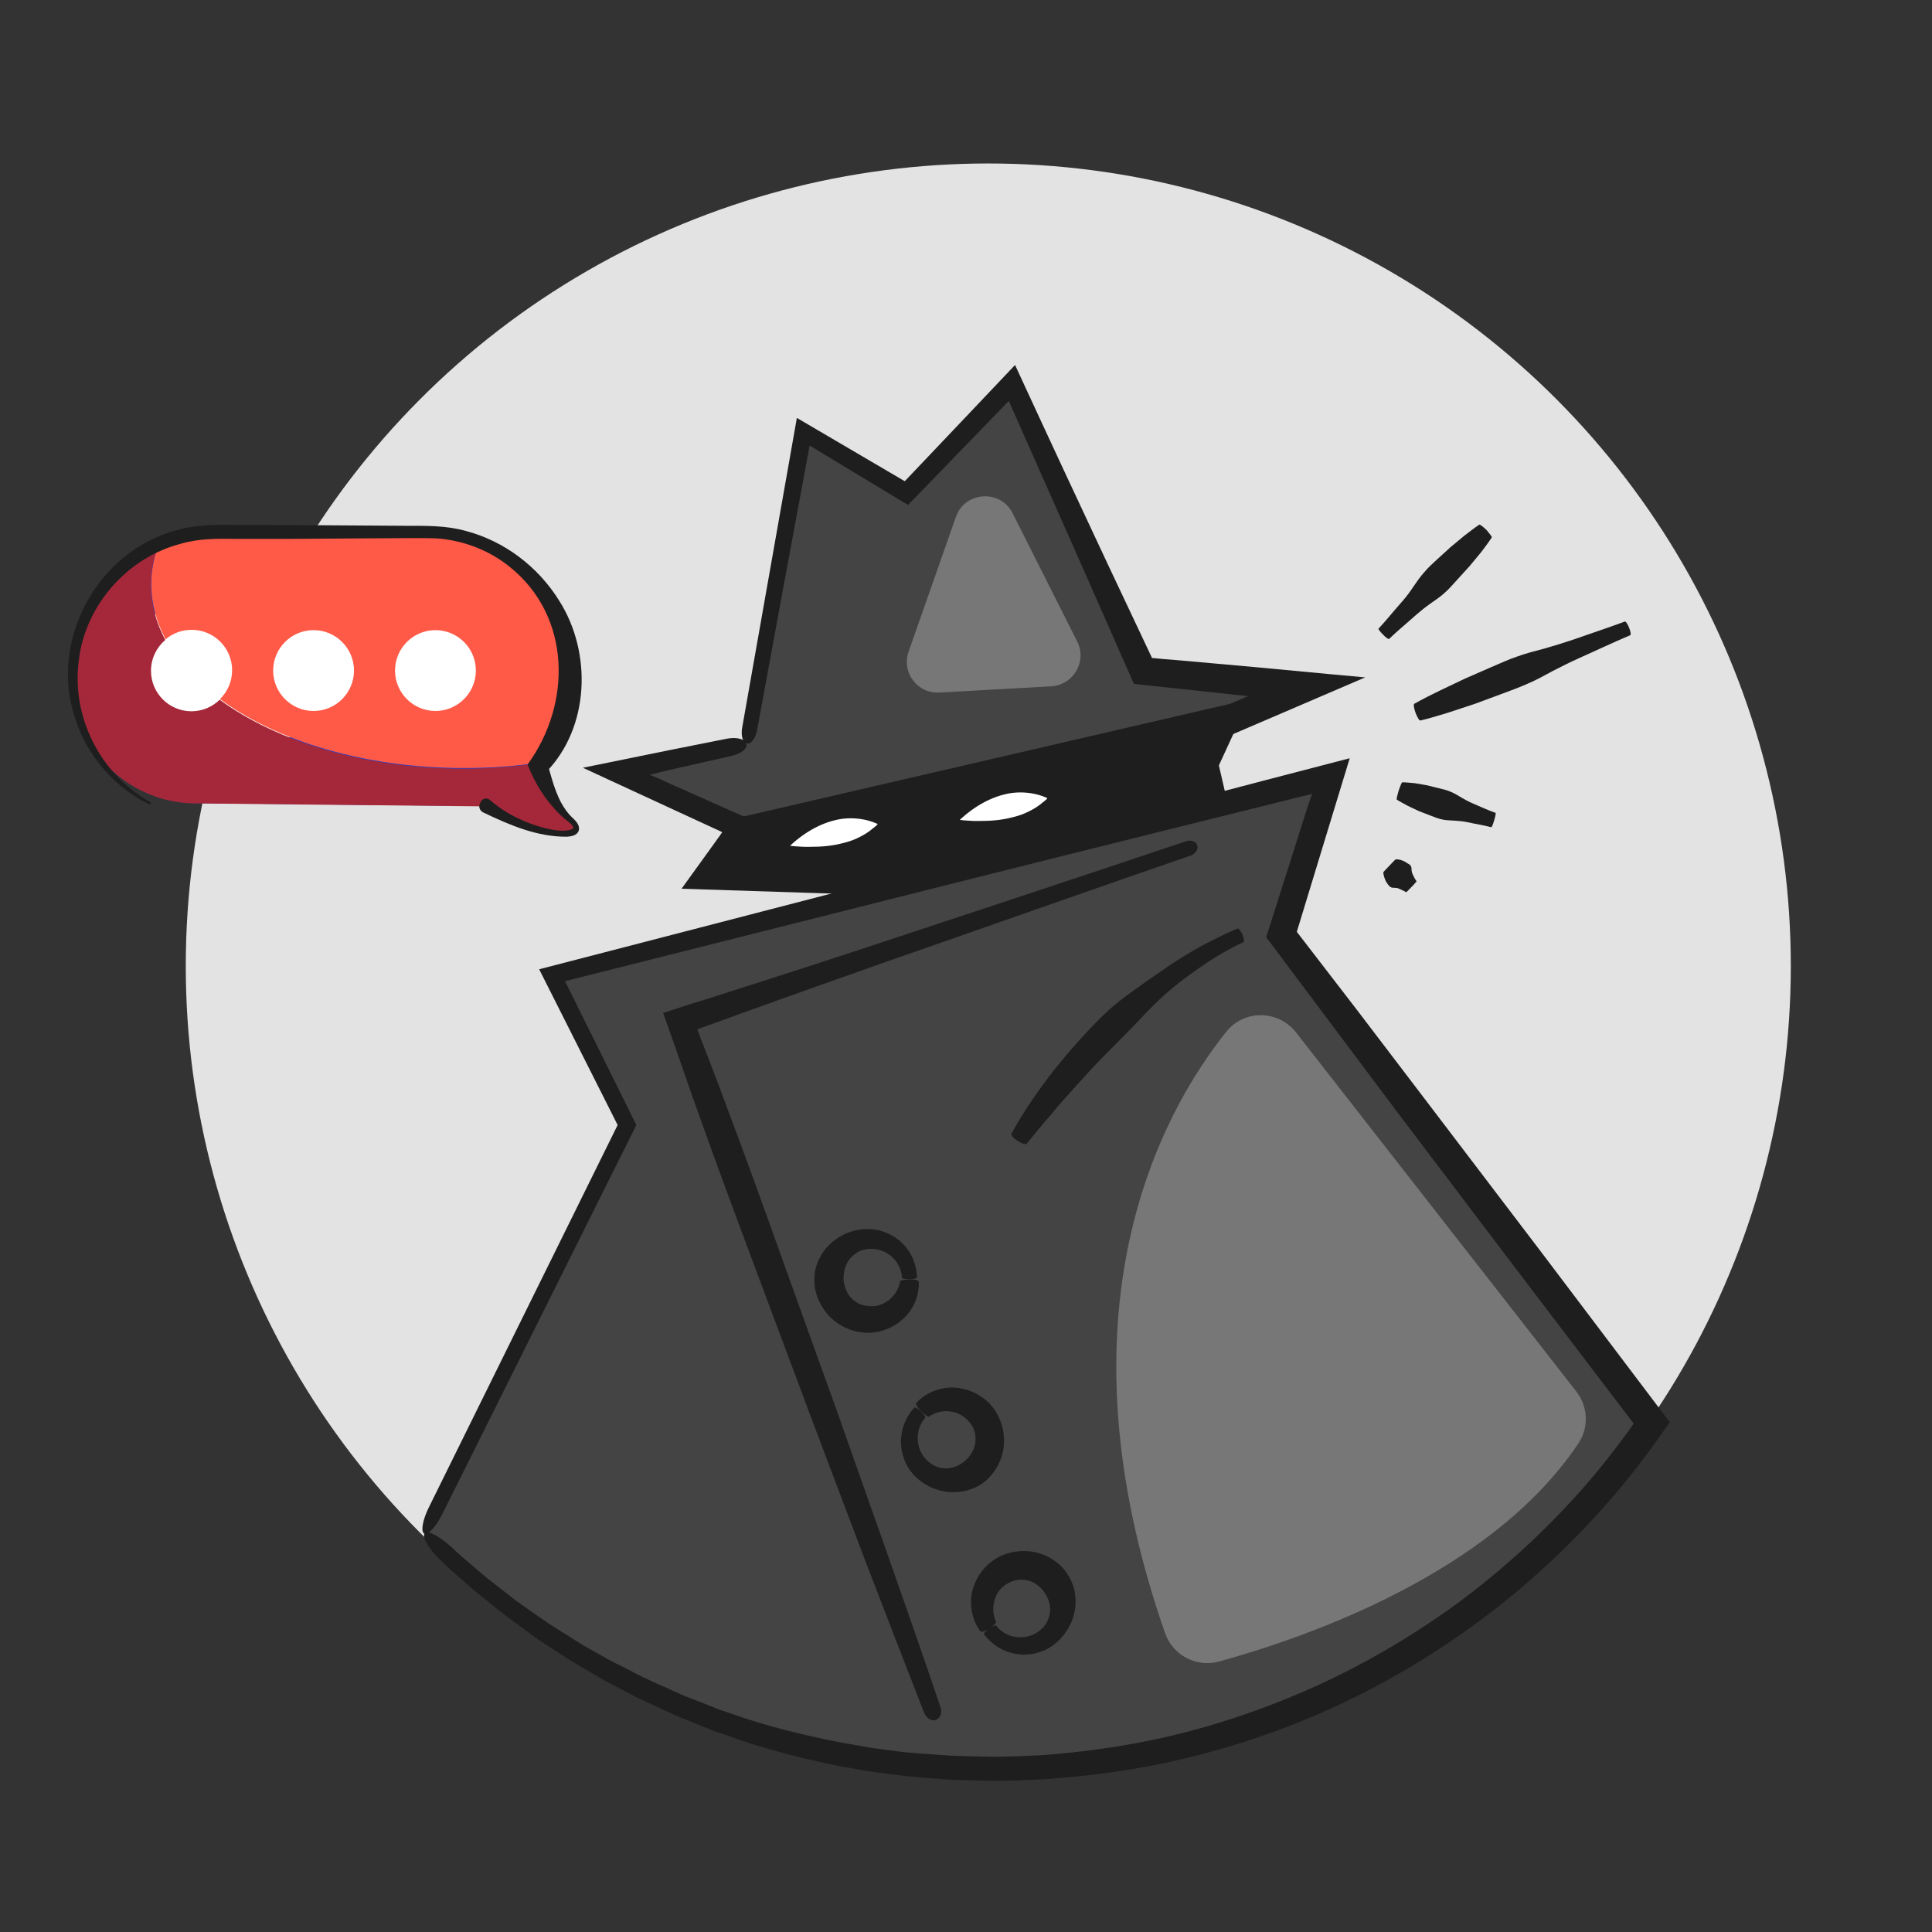
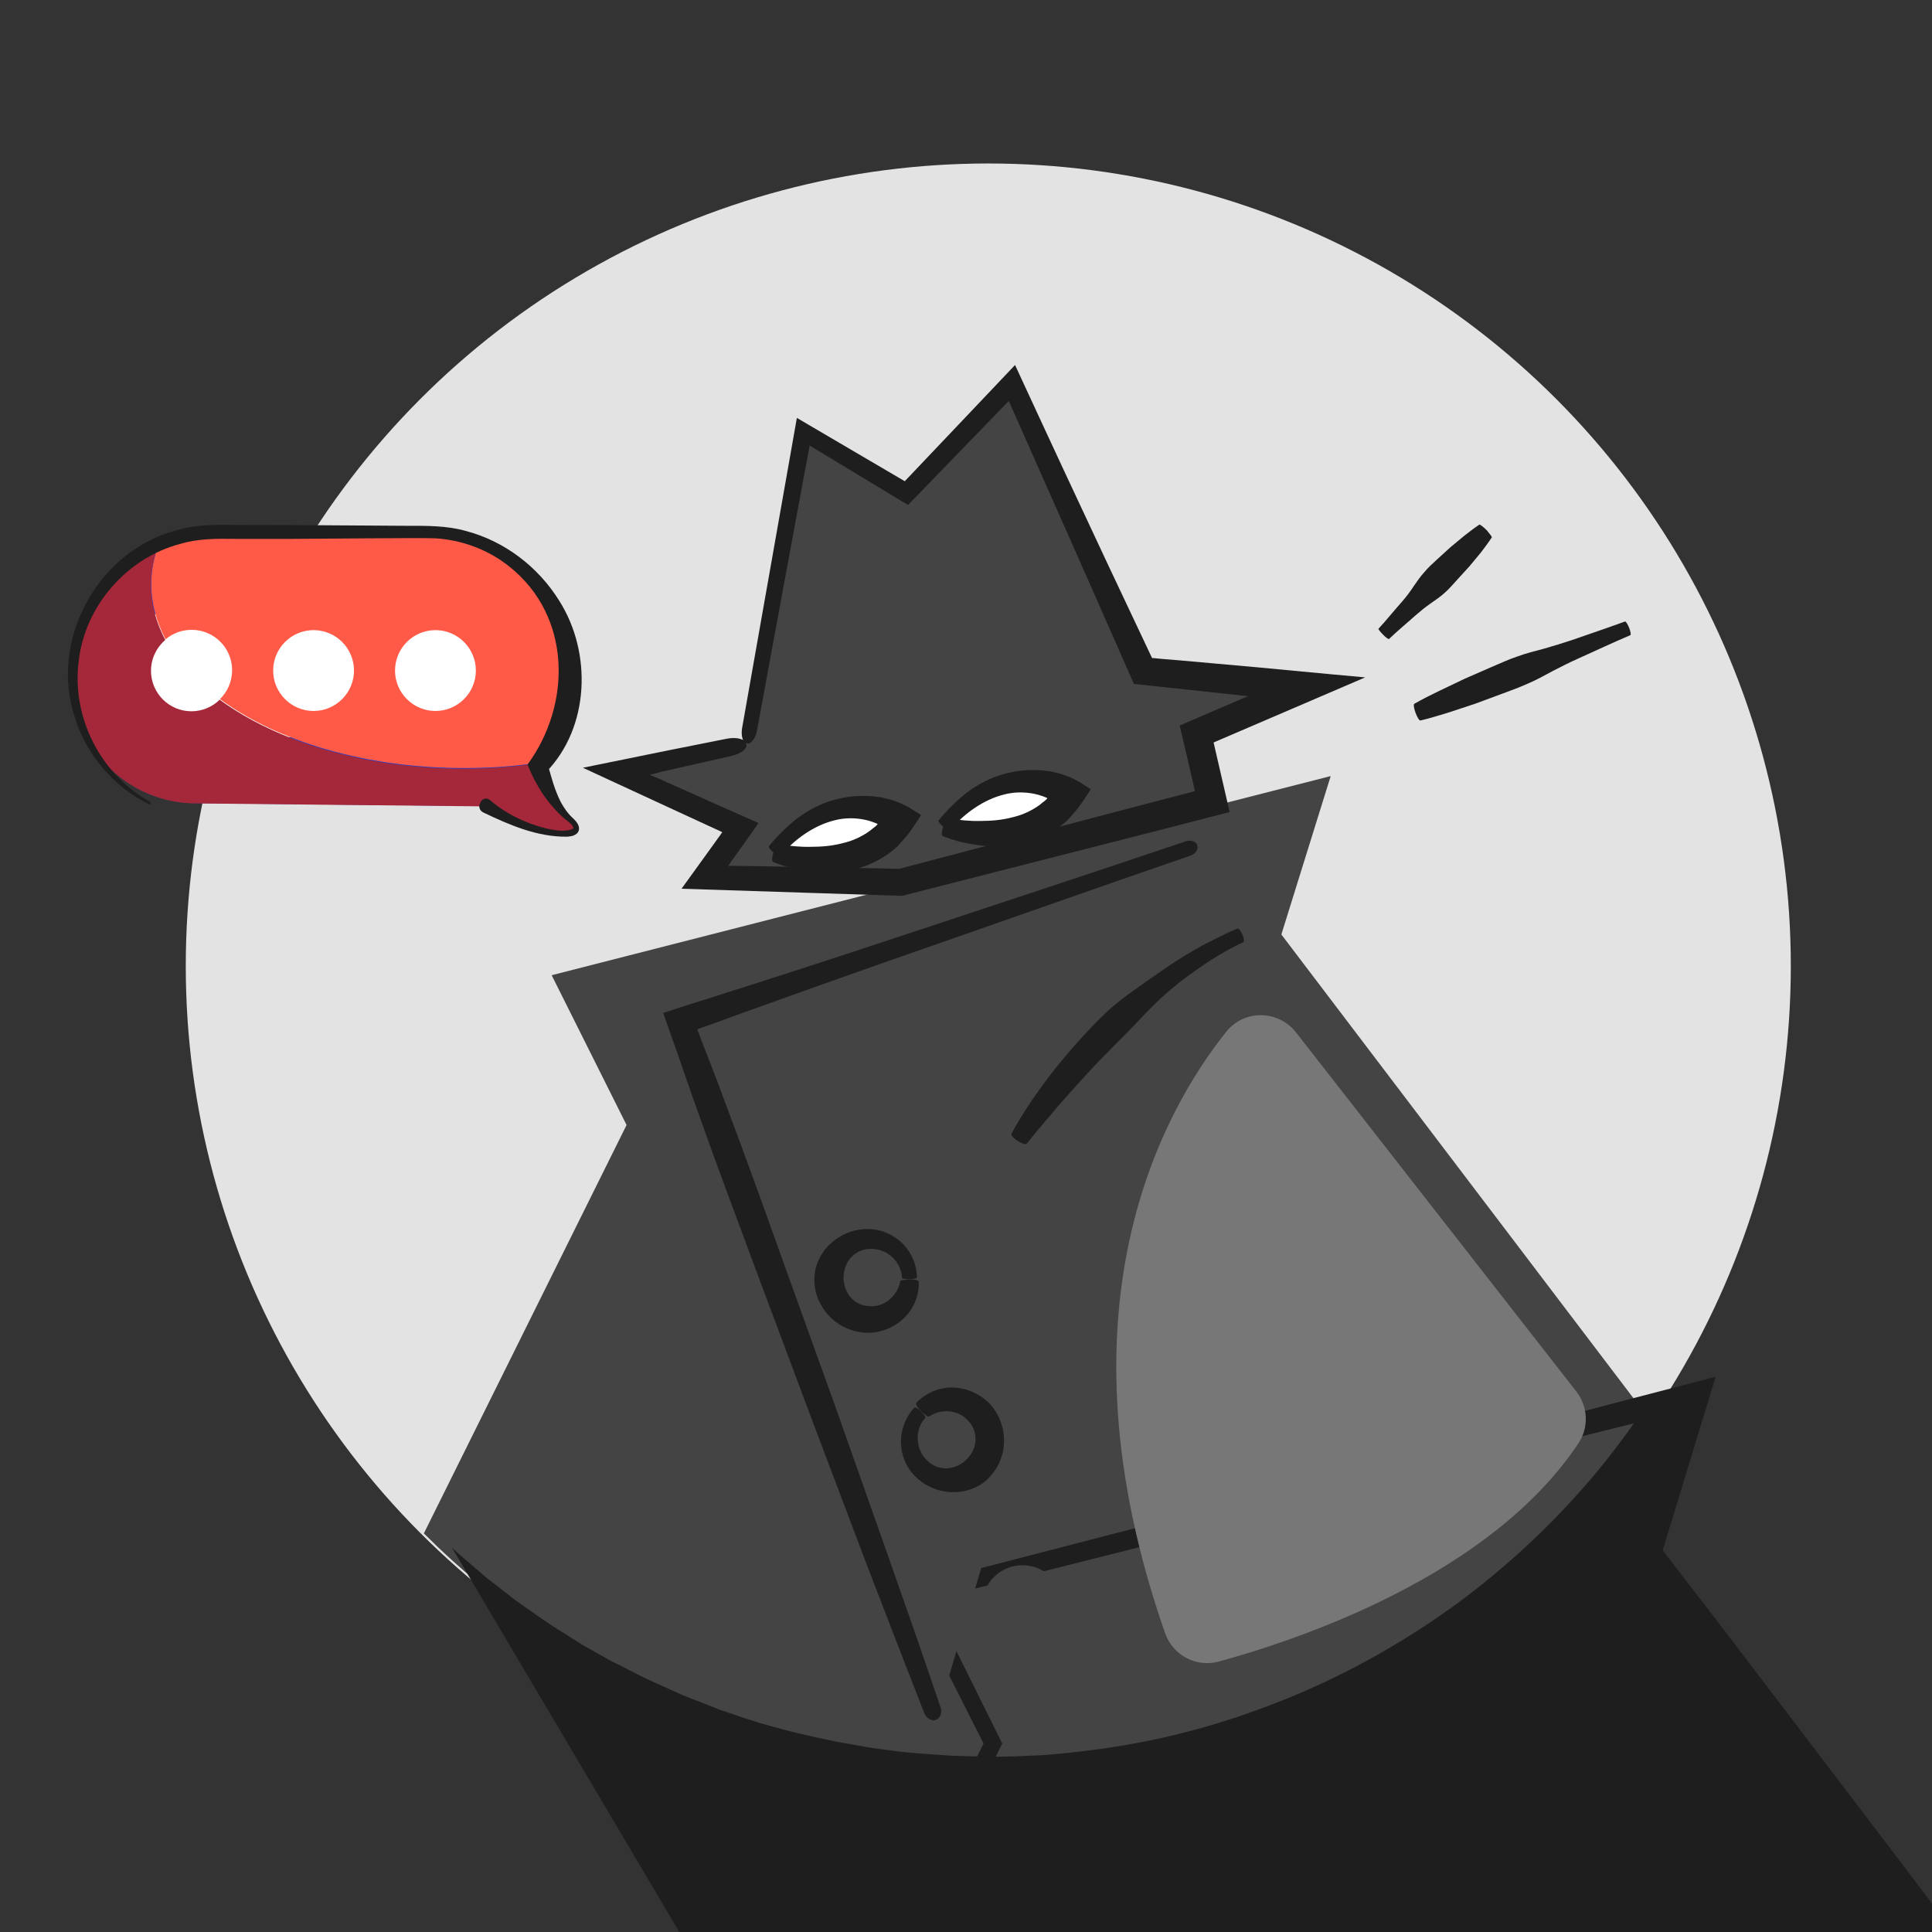
<svg xmlns="http://www.w3.org/2000/svg" enable-background="new 0 0 650 650" viewBox="0 0 650 650">
  <rect x="0" y="0" width="650" height="650" fill="#333333" stroke="none" />
  <circle cx="332.5" cy="325" fill="#e3e3e3" r="270" />
  <path d="m142.6 515.9c48.9 48.9 116.4 79.1 191 79.1 92.1 0 173.4-46.1 222.1-116.5l-124.6-164.1 16.6-53.3-262.1 67 25.2 50.4z" fill="#444" />
-   <path d="m152 520.6c2.2 2.2 4.6 4.1 6.9 6.1 2.4 2 4.6 4.1 7.1 5.9l7.3 5.7c2.5 1.8 5 3.5 7.5 5.3l3.8 2.6 3.9 2.5c2.6 1.6 5.2 3.3 7.8 4.9l8 4.5 2 1.1 2.1 1 4.1 2.1c5.4 2.9 11.1 5.2 16.7 7.8 2.8 1.2 5.7 2.2 8.6 3.4l4.3 1.7 4.4 1.5c11.6 4.1 23.6 7 35.6 9.4l9.1 1.6c1.5.3 3 .5 4.6.7l4.6.6c6.1.9 12.2 1.1 18.3 1.6 3.1.2 6.1.2 9.2.3l4.6.1c1.5.1 3.1 0 4.6 0l4.6-.1 4.6-.2c1.5-.1 3.1-.1 4.6-.2l4.6-.4c12.2-1.1 24.4-2.9 36.3-5.6s23.7-6.3 35.2-10.7c22.9-8.6 44.6-20.6 64.3-35.1 9.8-7.3 19.1-15.3 27.9-23.9 8.7-8.6 16.9-17.7 24.3-27.5 1.4-1.9 2.8-3.7 4.2-5.6l1.9-2.7v-.1l-38.8-51-40.9-54-43.9-58.6 9.2-28.9 4.2-13.3 1.1-3.3.5-1.5.1-.2.4-1-.8.2-.4.1-2.6.6-11.2 2.8c-48.4 12-96.8 24.1-145.1 36.3l-91.3 23 24 48.4-65.3 130.9c-2.1 4.2-4.8 7.2-6.1 6.5-1.2-.6-.5-4.6 1.6-8.8l63.5-128.6-26.4-52.4 98.4-25.5c48.3-12.5 96.5-25.1 144.7-37.8l29.6-7.7-17.8 58.4 20.1 26.1 21.4 28.1 41 53.9 43 56.9-6.2 8.7c-1.4 1.9-2.9 3.8-4.3 5.7-7.7 10-16.2 19.5-25.3 28.4-9.1 8.8-18.7 17.1-29 24.6-20.4 15-42.9 27.3-66.7 36.1-11.9 4.4-24.1 8-36.4 10.7-12.4 2.7-24.9 4.5-37.6 5.5l-4.7.4c-1.6.1-3.2.1-4.7.2l-4.7.2-4.7.1c-1.6 0-3.2.1-4.7 0l-4.7-.1c-3.2-.1-6.3-.1-9.5-.3-6.3-.5-12.6-.9-18.9-1.8l-4.7-.6c-1.6-.2-3.1-.4-4.7-.7l-9.3-1.7c-12.4-2.6-24.7-5.7-36.5-10.1l-4.5-1.5-4.4-1.8c-2.9-1.2-5.9-2.3-8.8-3.6-5.7-2.7-11.5-5.1-17.1-8.2l-4.2-2.2-2.1-1.1-2-1.2-8.2-4.8c-2.7-1.6-5.3-3.4-8-5.1l-4-2.6-3.8-2.8c-2.5-1.9-5.1-3.7-7.6-5.6l-7.4-5.9c-2.5-1.9-4.8-4.1-7.2-6.1-2.3-2.1-4.8-4.1-7-6.4-4.2-4-6.5-8.2-5.1-9.2.9-.9 5 1.3 8.9 4.9z" fill="#1e1e1e" />
+   <path d="m152 520.6c2.2 2.2 4.6 4.1 6.9 6.1 2.4 2 4.6 4.1 7.1 5.9l7.3 5.7c2.5 1.8 5 3.5 7.5 5.3l3.8 2.6 3.9 2.5c2.6 1.6 5.2 3.3 7.8 4.9l8 4.5 2 1.1 2.1 1 4.1 2.1c5.4 2.9 11.1 5.2 16.7 7.8 2.8 1.2 5.7 2.2 8.6 3.4l4.3 1.7 4.4 1.5c11.6 4.1 23.6 7 35.6 9.4l9.1 1.6c1.5.3 3 .5 4.6.7l4.6.6c6.1.9 12.2 1.1 18.3 1.6 3.1.2 6.1.2 9.2.3l4.6.1c1.5.1 3.1 0 4.6 0l4.6-.1 4.6-.2c1.5-.1 3.1-.1 4.6-.2l4.6-.4c12.2-1.1 24.4-2.9 36.3-5.6s23.7-6.3 35.2-10.7c22.9-8.6 44.6-20.6 64.3-35.1 9.8-7.3 19.1-15.3 27.9-23.9 8.7-8.6 16.9-17.7 24.3-27.5 1.4-1.9 2.8-3.7 4.2-5.6l1.9-2.7v-.1c-48.4 12-96.8 24.1-145.1 36.3l-91.3 23 24 48.4-65.3 130.9c-2.1 4.2-4.8 7.2-6.1 6.5-1.2-.6-.5-4.6 1.6-8.8l63.5-128.6-26.4-52.4 98.4-25.5c48.3-12.5 96.5-25.1 144.7-37.8l29.6-7.7-17.8 58.4 20.1 26.1 21.4 28.1 41 53.9 43 56.9-6.2 8.7c-1.4 1.9-2.9 3.8-4.3 5.7-7.7 10-16.2 19.5-25.3 28.4-9.1 8.8-18.7 17.1-29 24.6-20.4 15-42.9 27.3-66.7 36.1-11.9 4.4-24.1 8-36.4 10.7-12.4 2.7-24.9 4.5-37.6 5.5l-4.7.4c-1.6.1-3.2.1-4.7.2l-4.7.2-4.7.1c-1.6 0-3.2.1-4.7 0l-4.7-.1c-3.2-.1-6.3-.1-9.5-.3-6.3-.5-12.6-.9-18.9-1.8l-4.7-.6c-1.6-.2-3.1-.4-4.7-.7l-9.3-1.7c-12.4-2.6-24.7-5.7-36.5-10.1l-4.5-1.5-4.4-1.8c-2.9-1.2-5.9-2.3-8.8-3.6-5.7-2.7-11.5-5.1-17.1-8.2l-4.2-2.2-2.1-1.1-2-1.2-8.2-4.8c-2.7-1.6-5.3-3.4-8-5.1l-4-2.6-3.8-2.8c-2.5-1.9-5.1-3.7-7.6-5.6l-7.4-5.9c-2.5-1.9-4.8-4.1-7.2-6.1-2.3-2.1-4.8-4.1-7-6.4-4.2-4-6.5-8.2-5.1-9.2.9-.9 5 1.3 8.9 4.9z" fill="#1e1e1e" />
  <path d="m191.8 275.5c-5.1-4.3-8.5-11.6-10.7-18 .2-.3.4-.5.6-.8 6.3-8.1 10-18.2 10.1-29.2.2-26.8-22.2-48.7-49-48.7h-69.4c-7.1 0-13.9 1.5-20 4.2-16.8 7.5-28.8 24.1-29 43.6-.1 4.8.6 9.4 1.8 13.8 5 17.5 21.1 29.6 39.3 29.8l98.1 1c17 11.1 36.7 11.5 28.2 4.3zm-45.3-63.5c7.5 0 13.6 6.1 13.6 13.6s-6.1 13.6-13.6 13.6-13.6-6.1-13.6-13.6 6.1-13.6 13.6-13.6zm-41 0c7.5 0 13.6 6.1 13.6 13.6s-6.1 13.6-13.6 13.6-13.6-6.1-13.6-13.6 6.1-13.6 13.6-13.6zm-41.1 27.2c-7.5 0-13.6-6.1-13.6-13.6 0-4.2 1.9-7.9 4.8-10.4 2.4-2 5.4-3.2 8.8-3.2 7.5 0 13.6 6.1 13.6 13.6 0 3.8-1.6 7.3-4.1 9.7-2.4 2.4-5.8 3.9-9.5 3.9z" fill="#1942d8" />
  <path d="m39.7 206.6h140.8v41.4h-140.8z" fill="#fff" />
  <path d="m142.8 178.7h-69.4c-.4 0-.9 0-1.3 0s-.8 0-1.2 0-.8 0-1.2.1c-.4 0-.8.1-1.2.1s-.8.1-1.2.1c-.3 0-.6.1-1 .1-.1 0-.3 0-.4.1-.3 0-.5.1-.8.1-.1 0-.3 0-.4.1-.3.1-.7.1-1 .2s-.7.1-1 .2c-.8.2-1.5.4-2.3.6-.3.1-.6.2-.9.3s-.6.2-.8.3-.5.2-.7.2c-.4.1-.7.3-1.1.4-1.1.4-2.3.9-3.4 1.3-1.7 4.4-2.6 9-2.6 13.6 0 6.5 1.7 12.7 4.8 18.6 2.4-2 5.4-3.2 8.8-3.2 7.5 0 13.6 6.1 13.6 13.6 0 3.8-1.6 7.3-4.1 9.7 19.3 14.2 48.9 23.2 82.1 23.2 8.9 0 17.5-.6 25.7-1.9 1-1.3 1.9-2.6 2.8-4 .2-.3.3-.6.5-.9.3-.5.6-1 .9-1.5.1-.2.3-.5.4-.7.5-.9.9-1.8 1.3-2.8.3-.6.5-1.2.7-1.8.1-.3.2-.6.3-.9s.2-.6.3-.9.2-.6.3-.9.2-.6.3-.9c.4-1.1.7-2.3.9-3.5.1-.3.1-.6.2-.9.1-.7.3-1.4.4-2.1 0-.3.1-.6.1-.9.2-1.4.3-2.9.4-4.3 0-.3 0-.6 0-.9 0-.4 0-.8 0-1.3.4-26.7-22-48.6-48.8-48.6zm-37.3 60.5c-7.5 0-13.6-6.1-13.6-13.6s6.1-13.6 13.6-13.6 13.6 6.1 13.6 13.6-6.1 13.6-13.6 13.6zm41 0c-7.5 0-13.6-6.1-13.6-13.6s6.1-13.6 13.6-13.6 13.6 6.1 13.6 13.6-6.1 13.6-13.6 13.6z" fill="#ff5947" />
  <path d="m191.8 275.5c-5.1-4.3-8.5-11.6-10.7-18 .2-.3.4-.5.6-.8-8.2 1.2-16.8 1.9-25.7 1.9-33.2 0-62.9-9.1-82.1-23.2-2.4 2.4-5.8 3.9-9.5 3.9-7.5 0-13.6-6.1-13.6-13.6 0-4.2 1.9-7.9 4.8-10.4-3.1-5.9-4.8-12.1-4.8-18.6 0-4.7.9-9.2 2.6-13.6-16.8 7.5-28.8 24.1-29 43.6-.1 4.8.6 9.4 1.8 13.8 5 17.5 21.1 29.6 39.3 29.8l98.1 1c17 11 36.7 11.4 28.2 4.2z" fill="#a5283a" />
  <path d="m164.9 269.2c5.3 4.6 11.9 7.8 18.8 9.5 2.8.6 5.7 1.2 8.4.4.5-.2.8-.4.8-.5-.1-1.2-2-2.3-2.9-3.1-1.4-1.2-2.8-2.6-4-4-3.7-4.2-6.5-9.1-8.5-14.3 14.9-20.4 14.7-49.8-5.9-66.4-7.1-5.8-16.2-9.2-25.3-9.7-6.3-.2-41 .2-48 .2h-19.3c-6.4-.1-12.4-.1-18.4 1.7-17.9 4.7-32 20.8-34.1 39.3-2.5 18.8 7.2 38.2 24 47.5.2.1.3.4.2.6s-.3.3-.5.2c-11.7-5.7-21-16.4-24.9-28.9-8.9-26 7.4-56.3 34.1-63.3 6.3-1.9 13.3-1.9 19.7-1.8 12.1 0 45.2.2 57.8.3 6.5 0 13.3-.1 19.7 1.7 13.1 3.4 24.5 12.1 31.6 23.6 11 17.4 10.2 42.5-4.5 57.6 0 0 .5-3 .5-3 1.2 4.5 2.4 9 4.5 13.1 1.1 2 2.4 3.9 4.2 5.5 1 1 2.3 2.4 1.8 4.1-.6 1.6-2.5 1.9-3.9 2-10.1.1-19.3-3.9-28.3-8.2-1.1-.6-1.6-1.9-1-3 .5-1.7 2.3-2.1 3.4-1.1z" fill="#1e1e1e" />
  <path d="m251.3 250.2-43.7 9.3 41.7 19-12 16.7 65.9 1.7 104.8-27.2-5.3-22.8 37-15.8-55-5.3-44.2-97-35.6 37.1-34.7-20.6z" fill="#444" />
  <path d="m246.2 254.3-19 4.3-4.4 1-1.5.4-2.7.7 3.2 1.3.7.3.2.1.6.3 1.3.6 5.2 2.3 10.5 4.7 14.9 6.6-2.6 3.7-6.7 9.4-.9 1.3h1.5l7.3.1 16.5.3 32.3.6 2.6-.7 84.4-22.2 8.5-2.2 3.8-1h.1c0-.1.1.4-.2-1l-1.3-5.7-3.6-15.4 22.3-9.6.6-.2h.1.1l-.2-.1-11.2-1.2-27.1-2.9-16.4-37.2-25.7-58-1 1-2 2.1-6.5 6.7-24.4 25.2-33.1-20-8.5 45.8-9.2 50c-.5 2.7-2 4.7-3.4 4.5-1.4-.3-2.1-2.7-1.6-5.4l18.4-104.2 36.3 21.3 20.7-21.8 16.4-17.3 9.3 20.1 7.2 15.5 14.5 31 15.1 32h.1.1.2l3.1.3 6.1.5 12.3 1.1 13.4 1.2 24.4 2.3 12 1.1-51 21.9 5.4 23.4-21.7 5.6-84.6 21.6-3.9 1-74.2-2.4 9.6-13.3 2.8-3.9.6-.8.1-.2.3-.4.3-.4-1-.5-5-2.3-10.4-4.8-30.5-14.1 29.5-6 19.1-3.8c3.3-.6 6.1.2 6.4 1.8.5 1.5-1.8 3.3-4.9 4z" fill="#1e1e1e" />
-   <path d="m420.3 235.3-176.2 40.8 6.7-1.1-12.5 19.3 62.6-.5 103.8-24.6z" fill="#1e1e1e" />
  <path d="m317.3 278s29.5 10 42.8-11.2c0-.1-21.5-14.2-42.8 11.2z" fill="#fff" />
  <path d="m318.9 275.3c3.6.6 7.4 1 11 .9 3.6 0 7.2-.3 10.6-1.2 1.7-.4 3.3-.9 4.8-1.6s3-1.5 4.2-2.4c.6-.4 1.2-1 1.8-1.4l.8-.7c.1-.1 0 0 0-.1h.1s.2-.1.1-.3c.2 0-1-.4-1.7-.7-.8-.3-1.6-.5-2.5-.7-3.3-.7-6.9-.7-10.3.2-6.8 1.7-13.2 6.2-18.1 11.9-.2.3-1.3-.2-2.4-1.1s-1.7-1.8-1.5-2.1c2.6-3.2 5.5-6.1 8.8-8.8 3.3-2.6 7.1-4.8 11.2-6.2 4.2-1.4 8.6-2.1 13.1-1.9 1.1 0 2.2.1 3.4.3 1.2.1 2 .3 4 .8 1.8.5 3.6 1.2 5.2 2s3 1.7 4.5 2.7l1 .6c-.9 1.4-1.9 3-2.9 4.4l-1.5 2.1c-.6.7-1.2 1.4-1.8 2.1s-1.2 1.4-1.8 2l-1.3 1.1c-.9.7-1.7 1.4-2.7 2-1.9 1.3-4 2.3-6.1 3.2-2.1.8-4.3 1.4-6.5 1.8-4.4.7-8.8.7-13 .2-4.2-.6-8.3-1.5-12.2-3.1-.5-.2-.4-1.6.1-3.2.6-1.8 1.2-2.9 1.6-2.8z" fill="#1e1e1e" />
  <path d="m260.2 286.7s29.5 10 42.8-11.2c0 0-21.6-14.2-42.8 11.2z" fill="#fff" />
  <g fill="#1e1e1e">
    <path d="m261.8 284c3.6.6 7.4 1 11 .9 3.6 0 7.2-.3 10.6-1.2 1.7-.4 3.3-.9 4.8-1.6s3-1.5 4.2-2.4c.6-.4 1.2-1 1.8-1.4l.8-.7c.1-.1 0 0 0-.1h.1s.2-.1.1-.3c.2 0-1-.4-1.7-.7-.8-.3-1.6-.5-2.5-.7-3.3-.7-6.9-.7-10.3.2-6.8 1.7-13.2 6.2-18.1 11.9-.2.3-1.3-.2-2.4-1.1s-1.7-1.8-1.5-2.1c2.6-3.2 5.5-6.1 8.8-8.8 3.3-2.6 7.1-4.8 11.2-6.2 4.2-1.4 8.6-2.1 13.1-1.9 1.1 0 2.2.1 3.4.3 1.2.1 2 .3 4 .8 1.8.5 3.6 1.2 5.2 2s3 1.7 4.5 2.7l1 .6c-.9 1.4-1.9 3-2.9 4.4l-1.5 2.1c-.6.7-1.2 1.4-1.8 2.1s-1.2 1.4-1.8 2l-1.3 1.1c-.9.7-1.7 1.4-2.7 2-1.9 1.3-4 2.3-6.1 3.2-2.1.8-4.3 1.4-6.5 1.8-4.4.7-8.8.7-13 .2-4.2-.6-8.3-1.5-12.2-3.1-.5-.2-.4-1.6.1-3.2.5-1.7 1.2-2.8 1.6-2.8z" />
    <path d="m501.9 180.8c-1.1 1.7-2.4 3.4-3.6 5l-3.9 4.7-4.1 4.5c-1.4 1.5-2.7 3.1-4.2 4.4-1.5 1.4-3.2 2.5-4.9 3.7s-3.3 2.5-4.8 3.8c-3 2.7-6.2 5.3-9.1 8.1-.1.1-1.1-.5-2-1.5-1-1-1.7-1.9-1.5-2 2.8-3 5.3-6.2 8-9.2 1.3-1.5 2.6-3.2 3.7-4.9 1.2-1.7 2.3-3.4 3.7-4.9 1.3-1.6 2.8-2.9 4.3-4.3l4.5-4.1 4.7-3.9c1.6-1.2 3.2-2.5 5-3.7.2-.1 1.3.7 2.5 1.9 1 1.2 1.8 2.2 1.7 2.4z" />
    <path d="m475.8 236.8c2.8-1.6 5.6-3 8.5-4.4l8.6-4.1 8.7-3.8c2.9-1.2 5.8-2.6 8.8-3.6 3-1.1 6.1-1.9 9.2-2.7 3.1-.9 6.1-1.8 9.1-2.8 6-2.1 12-4.1 18-6.3.3-.1.9.9 1.4 2.1.5 1.3.7 2.4.4 2.5-5.9 2.5-11.6 5.2-17.4 7.8-2.9 1.3-5.7 2.7-8.6 4.2-2.8 1.5-5.6 3.1-8.5 4.3-2.9 1.3-5.9 2.4-8.9 3.5l-8.9 3.3-9.1 3c-3.1.9-6.1 1.9-9.2 2.6-.4.1-1.1-1.1-1.7-2.7-.5-1.4-.7-2.7-.4-2.9z" />
-     <path d="m471.8 263.2c1.4 0 2.8.2 4.2.3l4.1.7 4 1c1.3.3 2.7.6 4 1.2 1.3.5 2.5 1.3 3.7 2s2.5 1.4 3.7 1.9c2.6 1.1 5.1 2.3 7.7 3.2.1 0-.1 1.2-.5 2.5s-.8 2.4-1 2.3c-2.7-.7-5.4-1.1-8.1-1.7-1.4-.3-2.8-.4-4.2-.5s-2.9-.1-4.2-.4c-1.4-.3-2.6-.8-3.9-1.3l-3.9-1.5-3.8-1.8c-1.2-.7-2.5-1.3-3.7-2.1-.1-.1.2-1.5.7-3.1.5-1.5 1-2.7 1.2-2.7z" />
-     <path d="m469.6 289.1c.6 0 1.1.1 1.6.2l1.3.5 1.1.7c.4.2.8.4 1 .8.3.3.3.9.3 1.5.1.5.2 1 .4 1.4.4.8.8 1.7 1.3 2.3 0 0-.7.9-1.7 1.9s-1.7 1.8-1.8 1.8c-.7-.5-1.6-.8-2.4-1.2-.4-.2-.9-.3-1.4-.3s-1.2 0-1.5-.3c-.4-.2-.6-.6-.9-.9l-.7-1.1-.5-1.3c-.1-.5-.3-1-.3-1.6 0-.1.9-1.1 2.1-2.3 1.1-1.2 2-2.1 2.1-2.1z" />
  </g>
  <path d="m314.9 578.6-86.1-235 173.9-59.3" fill="#444" />
  <path d="m310.9 576.2c-6.5-16.6-12.9-33.2-19.3-49.8l-18.9-50-18.7-50c-6.2-16.7-12.5-33.4-18.4-50.1-1.9-5.2-3.7-10.4-5.5-15.6l-2.7-7.8-4.3-12.1 9.2-3 4.9-1.5 9.7-3.1c17-5.4 33.9-10.9 50.8-16.5 33.8-11.2 67.6-22.3 101.4-33.7 1.6-.5 3.3.1 3.7 1.4s-.5 2.8-2.1 3.4c-33.7 11.6-67.2 23.5-100.9 35.2-16.8 5.9-33.6 11.9-50.3 17.9l-9.6 3.5-4.8 1.7c-.2.1-.3.2-.5.3l.2.4v.1l.4 1 .7 1.9 3 7.7c2 5.1 3.9 10.3 5.8 15.4 6.3 16.7 12.3 33.4 18.3 50.2l18.1 50.3 17.8 50.4c5.9 16.8 11.8 33.6 17.5 50.5.7 1.9-.1 3.9-1.7 4.4-1.4.4-3.1-.7-3.8-2.5z" fill="#1e1e1e" />
  <circle cx="292.5" cy="430.4" fill="#444" r="13.6" />
  <path d="m309.1 431.2c.2 4.3-1.5 8.8-4.7 12s-7.7 5.2-12.4 5.2-9.4-2-12.7-5.3c-1.7-1.7-3-3.7-4-5.9-.9-2.2-1.4-4.6-1.3-7 0-2.4.6-4.7 1.7-6.8 1-2.1 2.5-4 4.2-5.4 3.4-3 7.9-4.6 12.2-4.5 4.3 0 8.6 1.9 11.6 4.9s4.7 7.1 4.8 11.3c0 .4-1.1.7-2.5.7s-2.5-.2-2.5-.5c-.2-2.9-1.6-5.5-3.7-7.3s-4.9-2.6-7.5-2.4c-2.7.1-5.1 1.6-6.6 3.6s-1.9 4.4-1.9 6.6c.2 2.2.9 4.4 2.4 6.1s3.7 2.8 6 2.9c2.3.3 4.8-.4 6.7-1.9 2-1.5 3.5-3.8 4-6.5.1-.3 1.5-.5 3.2-.5 1.7-.1 2.9.2 3 .7z" fill="#1e1e1e" />
  <circle cx="319.4" cy="484.3" fill="#444" r="13.6" />
  <path d="m308.3 472c2.9-3.2 7.3-5.1 11.8-5.2 4.5 0 9.1 1.8 12.5 5.1 3.3 3.3 5.2 8 5.2 12.7 0 2.4-.4 4.7-1.4 7-.9 2.2-2.3 4.2-4 5.9s-3.8 2.9-6 3.6c-2.2.8-4.6 1-6.8.9-4.5-.3-8.8-2.3-11.8-5.4-3.1-3.1-4.7-7.4-4.7-11.6s1.7-8.4 4.5-11.4c.3-.3 1.3.3 2.3 1.3s1.6 1.9 1.4 2.1c-1.9 2.1-2.8 5-2.5 7.8.2 2.8 1.6 5.3 3.6 7 2 1.8 4.7 2.5 7.2 2.1s4.5-1.7 6-3.3c1.5-1.7 2.5-3.7 2.6-6s-.6-4.6-2.2-6.3c-1.5-1.8-3.7-3.1-6.1-3.4-2.5-.4-5.1.2-7.4 1.7-.3.2-1.4-.7-2.6-1.8-1.3-1.3-2-2.5-1.6-2.8z" fill="#1e1e1e" />
  <circle cx="344" cy="540.2" fill="#444" r="13.6" />
-   <path d="m329.9 548.9c-2.6-3.4-3.7-8.1-3-12.5.8-4.5 3.4-8.7 7.2-11.4s8.8-3.7 13.5-2.9c2.3.4 4.6 1.3 6.6 2.6s3.8 3 5 5c1.3 2 2.2 4.3 2.5 6.6s.2 4.7-.4 6.9c-1.1 4.4-3.9 8.2-7.5 10.7-3.6 2.4-8.1 3.3-12.3 2.5s-7.9-3.2-10.4-6.5c-.2-.3.5-1.2 1.6-2s2.2-1.2 2.4-1c1.8 2.3 4.4 3.7 7.2 3.9 2.8.3 5.5-.6 7.6-2.3 2.1-1.6 3.3-4.2 3.4-6.7s-.9-4.7-2.2-6.5c-1.4-1.7-3.2-3.1-5.4-3.6s-4.6-.2-6.6 1c-2.1 1.1-3.7 3-4.4 5.4-.8 2.4-.7 5.1.4 7.6.1.3-.9 1.3-2.3 2.2-1.3.9-2.6 1.3-2.9 1z" fill="#1e1e1e" />
  <path d="m342.4 383.8s32.6-50.8 75.6-69.5" fill="#444" />
  <path d="m340.3 381.4c2.1-3.9 4.4-7.5 6.8-11.1 2.5-3.6 5-7.1 7.7-10.5s5.5-6.7 8.4-9.9 5.9-6.4 9.1-9.4 6.7-5.6 10.3-8.1c3.5-2.6 7.2-5 10.7-7.5 3.6-2.4 7.4-4.7 11.2-6.8 3.9-2 7.8-4 11.8-5.7.4-.2 1.1.7 1.7 2 .5 1.3.7 2.4.3 2.6-3.8 1.7-7.4 3.8-10.9 6-3.5 2.3-6.9 4.7-10.2 7.2-3.3 2.6-6.4 5.3-9.4 8.3s-5.8 6.1-8.7 9c-2.9 3-5.9 5.9-8.8 8.9s-5.7 6.1-8.5 9.2-5.6 6.2-8.3 9.5c-2.8 3.2-5.4 6.4-8.1 9.7-.3.4-1.7-.1-3.1-1s-2.2-1.9-2-2.4z" fill="#1e1e1e" />
  <path d="m412.5 347.2c-21.4 26.8-58.6 93.3-20.5 202.3 2.6 7.4 10.5 11.6 18.1 9.5 27.7-7.6 91.5-29.1 121-73.5 3.5-5.3 3.2-12.3-.8-17.4l-94.3-120.8c-6-7.6-17.5-7.7-23.5-.1z" fill="#777" />
-   <path d="m362.4 215.8-21.7-43.1c-4.1-8.2-16.1-7.4-19.1 1.2l-15.9 45.3c-2.5 7 3 14.3 10.4 13.8l37.6-2.1c7.5-.5 12.1-8.4 8.7-15.1z" fill="#777" />
</svg>